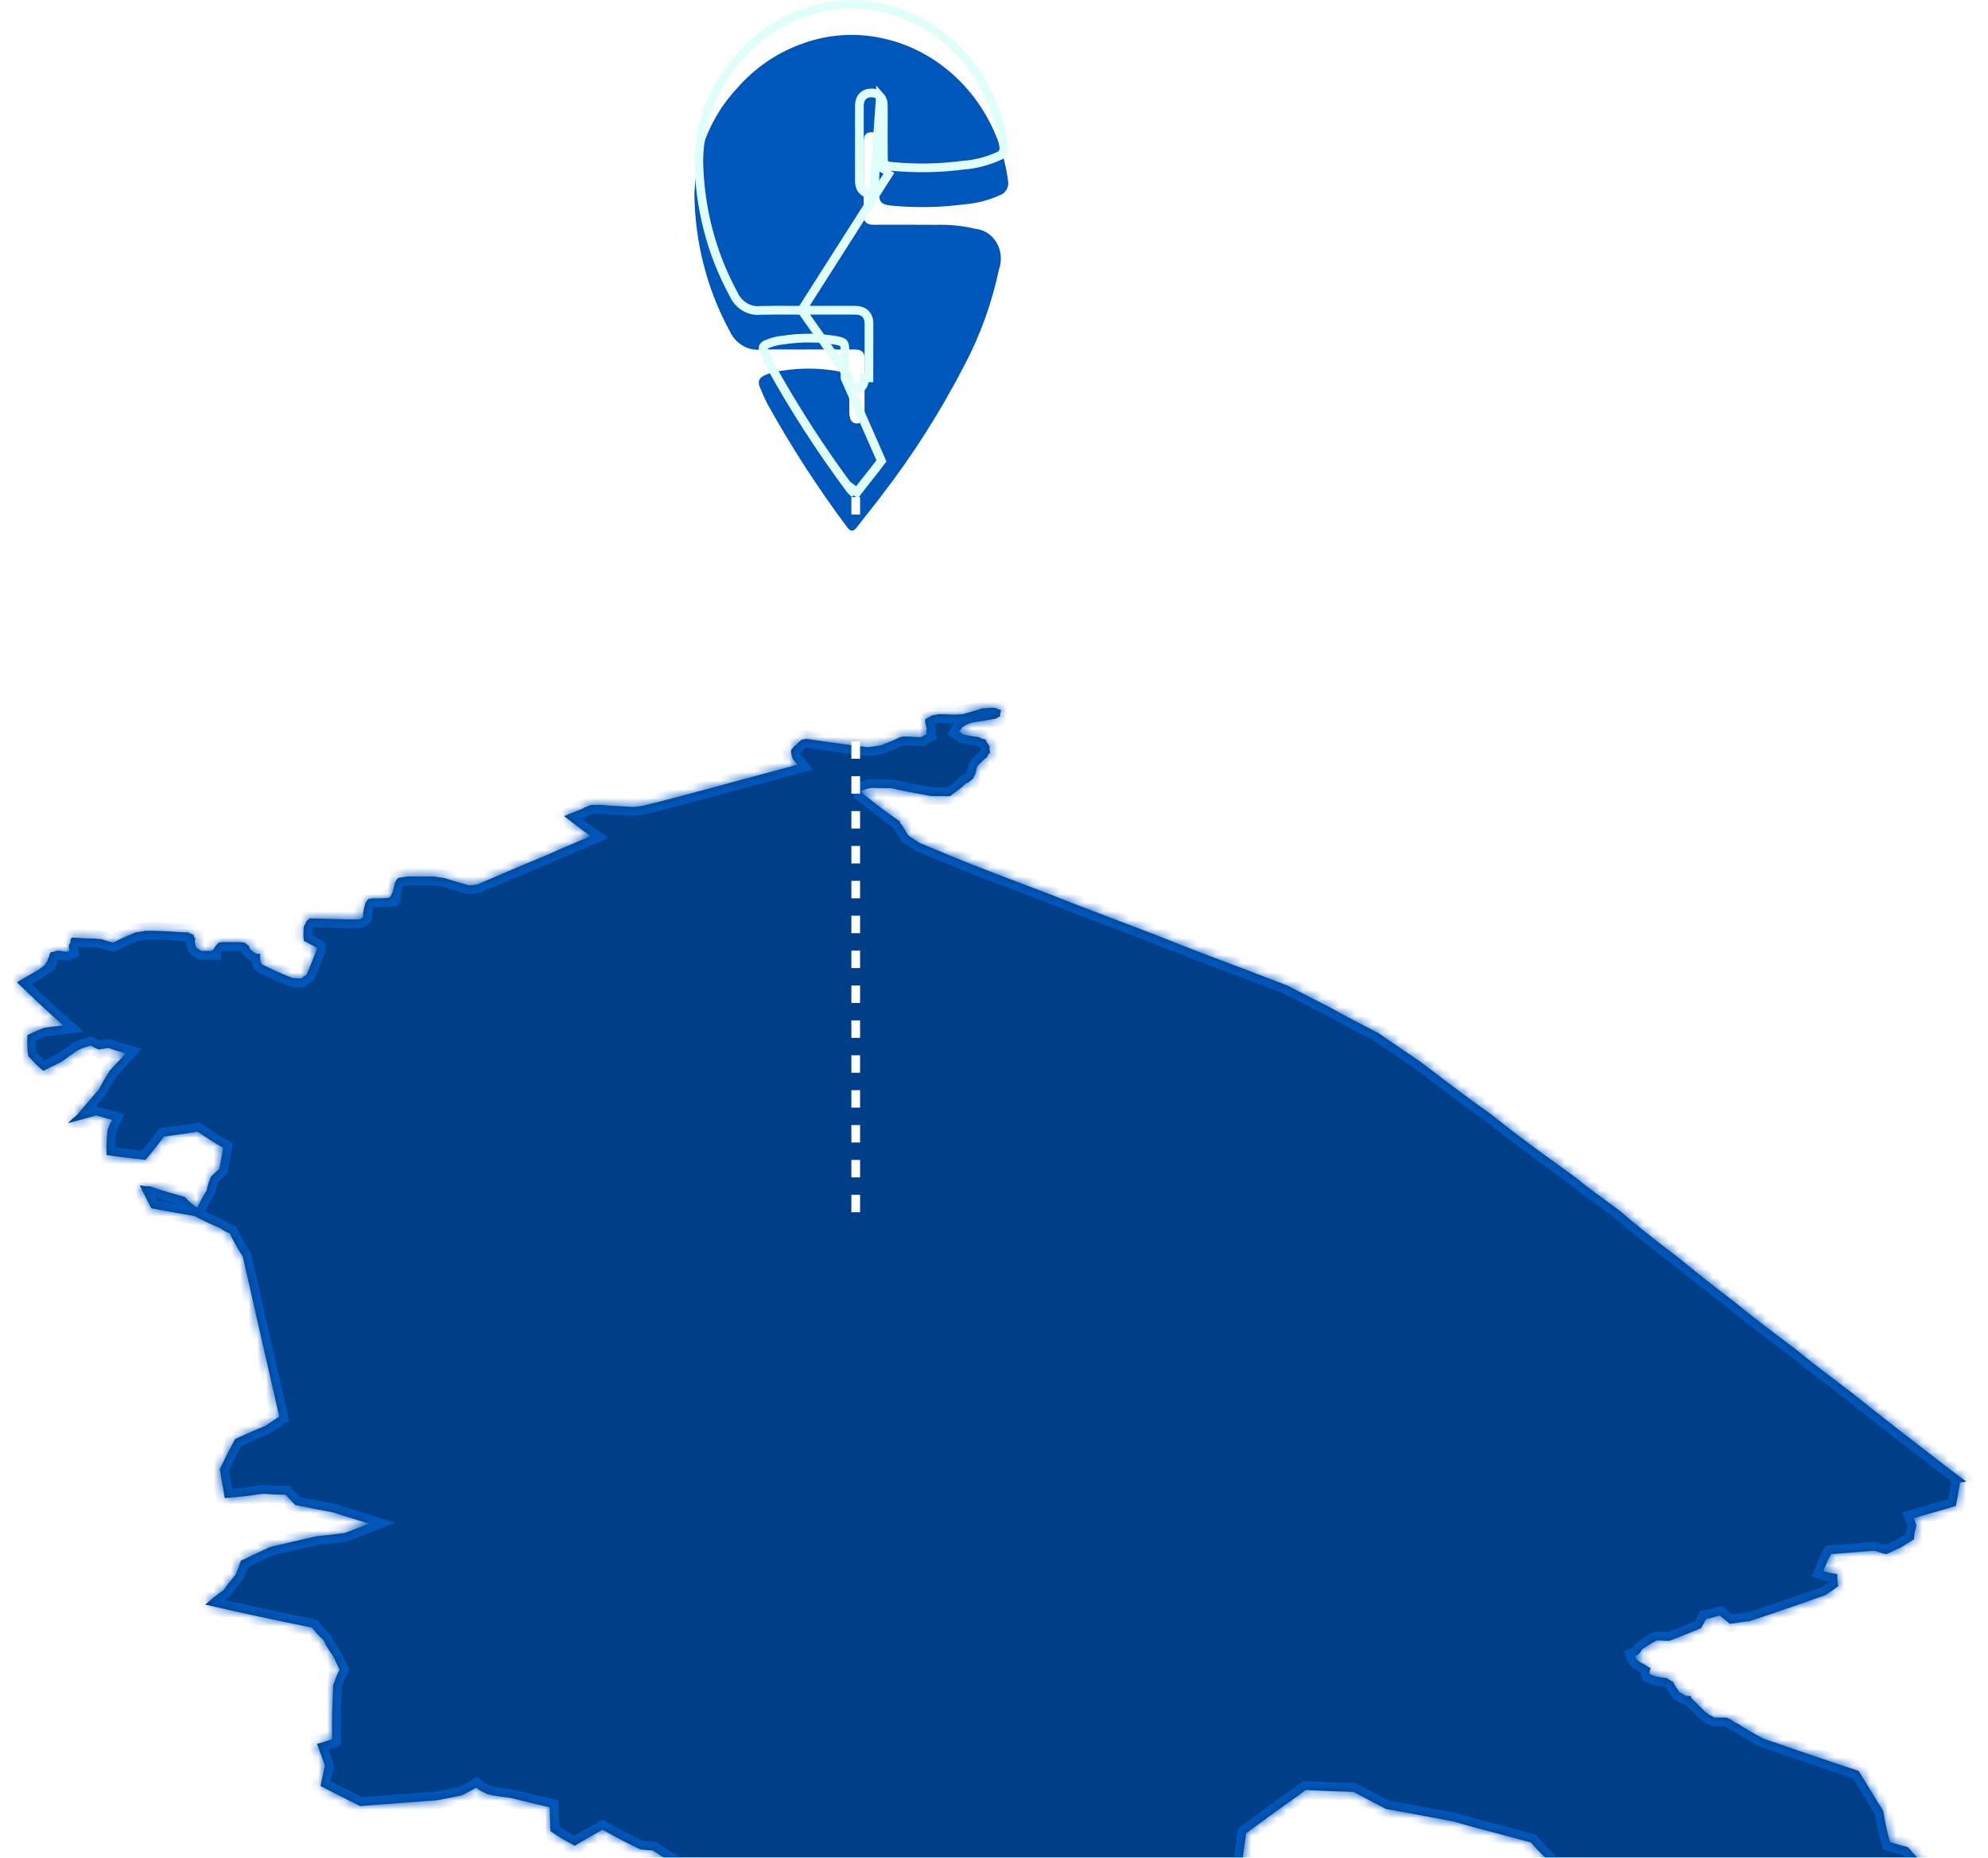
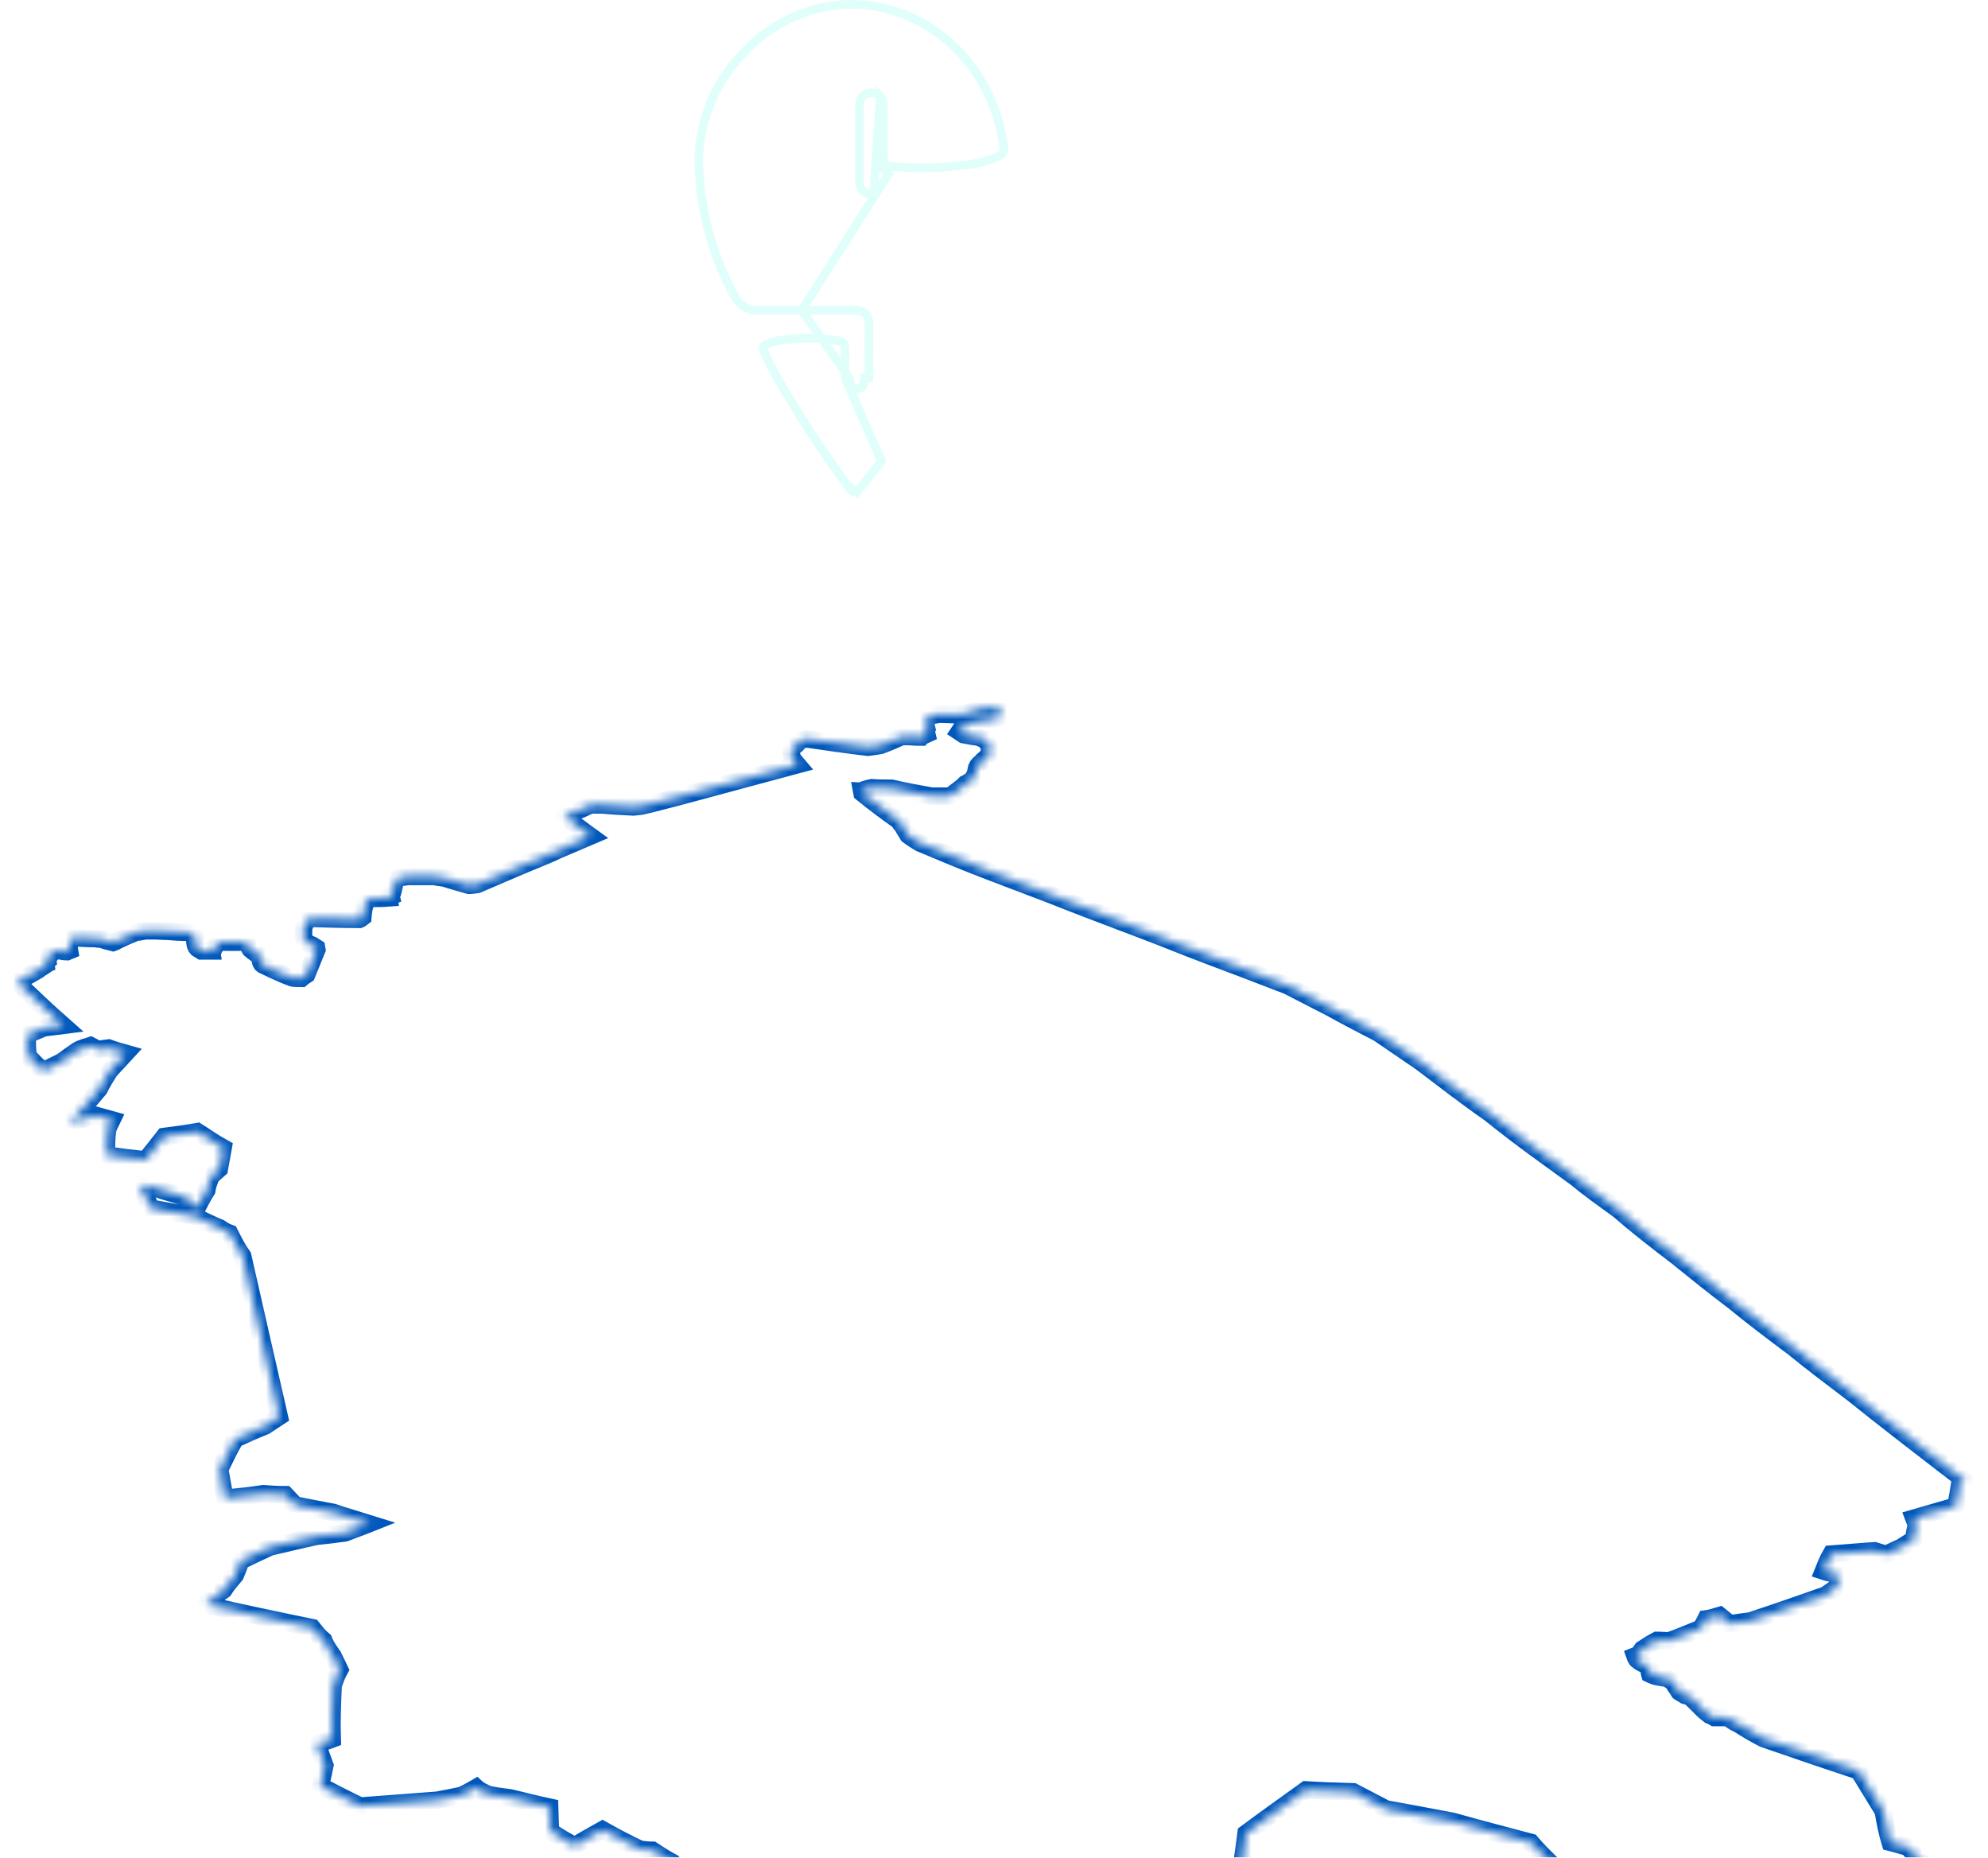
<svg xmlns="http://www.w3.org/2000/svg" width="228" height="213" viewBox="0 0 228 213" fill="none">
  <g filter="url(#filter0_ddddi_118_3631)">
    <mask id="path-1-inside-1_118_3631" fill="white">
      <path fill-rule="evenodd" clip-rule="evenodd" d="M225.51 145.875C225.22 145.931 224.94 145.987 224.79 145.986C224.64 146.938 224.48 147.834 224.32 148.673C222.67 149.175 221.02 149.621 219.5 150.068C219.61 150.348 219.7 150.627 219.79 150.908C219.65 151.411 219.51 151.972 219.53 152.475C219.03 152.811 218.53 153.09 218.03 153.425C217.37 153.704 216.86 153.984 216.33 154.207C215.83 154.094 215.34 153.926 214.99 153.814C213.23 153.924 211.62 154.09 210 154.2C209.61 154.871 209.36 155.544 209.11 156.158C209.6 156.327 210.09 156.383 210.72 156.496C210.71 156.944 210.71 157.448 210.84 157.84C210.35 158.231 209.85 158.567 209.35 158.902C206.49 159.907 203.62 160.911 200.74 161.86C199.86 161.971 199.13 162.083 198.4 162.193C198.01 161.858 197.63 161.577 197.22 161.24C196.66 161.408 196.1 161.575 195.67 161.63C195.48 162.022 195.28 162.358 195.08 162.694C193.87 163.196 192.65 163.699 191.42 164.146C190.97 164.145 190.5 164.088 190.03 164.088C189.38 164.423 188.87 164.758 188.36 165.095C188.25 165.262 188.13 165.375 188.16 165.43C188.05 165.598 187.92 165.654 187.8 165.765C187.66 165.821 187.52 165.877 187.52 165.877C187.58 166.045 187.63 166.269 187.83 166.381C188.02 166.549 188.22 166.662 188.56 166.83C188.76 166.941 188.95 167.11 189.3 167.278C189.22 167.502 189.13 167.725 189.2 167.949C189.55 168.118 189.88 168.23 190.22 168.286C190.53 168.343 190.85 168.399 191.16 168.399C191.35 168.567 191.55 168.679 191.89 168.847C192.01 169.184 192.26 169.52 192.51 169.856C192.54 169.968 192.55 170.024 192.72 170.08C192.91 170.193 193.09 170.305 193.27 170.417C193.44 170.473 193.61 170.473 193.91 170.473C193.95 170.642 194 170.753 194.19 170.921C194.62 171.37 195.06 171.763 195.49 172.211C195.68 172.378 195.88 172.491 196.07 172.659C196.25 172.715 196.44 172.827 196.62 172.939C197.07 172.94 197.53 172.94 197.99 172.941C198.17 172.996 198.35 173.109 198.52 173.165C198.55 173.277 198.73 173.333 198.91 173.445C198.93 173.501 199.09 173.557 199.26 173.614C200.21 174.23 201.15 174.791 202.24 175.352C205.82 176.587 209.41 177.823 213.16 179.058C214.1 180.571 215.05 182.139 215.98 183.652C216.2 184.884 216.41 186.059 216.77 187.235C217.45 187.404 218.13 187.629 218.81 187.797C219.76 188.862 220.71 189.982 221.83 191.047C221.4 192.111 220.95 193.174 220.65 194.238C219.8 195.469 219.08 196.642 218.36 197.818C216.18 199.328 214.14 200.837 212.08 202.235C207.85 201.672 203.77 201.051 199.69 200.432C196.68 199.758 193.83 199.083 190.98 198.352C189.04 197.566 187.1 196.781 185.31 195.939C184.25 195.994 183.19 196.105 182.27 196.16C181.41 195.879 180.54 195.543 179.66 195.15C179.15 194.477 178.8 193.804 178.45 193.077C178.3 192.013 178.15 190.893 177.98 189.773C177.13 188.931 176.28 188.092 175.57 187.25C172.58 186.463 169.59 185.677 166.58 184.833C164.15 184.383 161.56 183.876 158.96 183.425C157.72 182.753 156.47 182.135 155.21 181.462C153.35 181.405 151.5 181.347 149.78 181.233C147.44 182.911 145.1 184.588 142.91 186.21C142.75 187.442 142.59 188.617 142.42 189.794C142.47 191.137 142.51 192.537 142.54 193.882C140.9 193.544 139.27 193.207 137.78 192.813C136.41 192.924 135.03 192.978 133.65 193.033C132.93 193.256 132.22 193.535 131.51 193.759C130.9 193.814 130.29 193.869 129.82 193.868C129.11 194.765 128.39 195.604 127.82 196.443C126.18 196.106 124.53 195.712 122.88 195.319C118.19 195.873 113.49 196.317 108.79 196.817C107.67 196.704 106.53 196.479 105.56 196.311C104.9 196.814 104.25 197.374 103.75 197.933C100.17 197.929 96.59 197.926 93.17 197.923C92.05 198.482 90.94 199.097 89.82 199.712C86.94 200.774 84.05 201.891 81.31 202.952C80.17 202.727 79.02 202.447 77.88 202.221C76.94 201.492 76.01 200.706 75.08 199.978C75.49 199.699 75.88 199.307 76.43 198.971C76.53 198.691 76.78 198.412 77.02 198.018C78.19 197.684 79.36 197.349 80.68 196.958C81.95 196.343 83.23 195.784 84.5 195.169C83.32 194.72 82.13 194.214 80.94 193.709C79.86 193.036 78.79 192.307 77.87 191.634C78.15 191.466 78.41 191.299 78.68 191.076C78.11 190.571 77.55 190.065 77.13 189.561C76.26 189.112 75.54 188.607 74.83 188.158C74.36 188.158 73.89 188.102 73.42 188.045C71.88 187.316 70.49 186.586 69.1 185.801C68 186.416 66.89 187.031 65.92 187.646C64.89 187.085 64.01 186.58 63.13 185.963C63.1 185.066 63.07 184.114 63.04 183.218C61.44 182.881 59.98 182.487 58.52 182.149C57.58 182.036 56.79 181.923 56 181.754C55.49 181.53 54.98 181.305 54.62 180.969C54.06 181.304 53.5 181.584 52.94 181.864C51.9 182.087 51.01 182.253 50.12 182.421C47.09 182.642 44.21 182.862 41.32 183.084C39.8 182.354 38.28 181.569 36.76 180.782C36.92 179.998 37.09 179.214 37.26 178.43C36.96 177.589 36.66 176.805 36.36 175.964C36.94 175.797 37.52 175.629 38.1 175.406C38.03 173.334 38.12 171.316 38.21 169.244C38.41 168.684 38.6 168.068 38.95 167.452C38.7 166.948 38.45 166.387 38.2 165.884C37.8 165.323 37.39 164.761 37.13 164.089C36.58 163.641 36.2 163.136 35.8 162.632C31.7 161.787 27.62 160.942 23.53 159.985C24.19 159.426 24.85 158.866 25.66 158.308C26.01 157.748 26.51 157.187 27.01 156.572C27.22 156.068 27.43 155.508 27.63 154.948C28.75 154.446 29.86 153.886 30.97 153.384C32.7 152.993 34.44 152.547 36.31 152.157C37.35 152.046 38.38 151.935 39.55 151.769C40.4 151.433 41.38 151.099 42.36 150.707C40.93 150.258 39.5 149.863 38.22 149.414C36.66 149.132 35.26 148.851 33.86 148.568C33.49 148.176 33.13 147.783 32.75 147.39C31.85 147.39 30.95 147.333 30.19 147.275C28.72 147.498 27.26 147.664 25.78 147.774C25.59 146.654 25.39 145.534 25.2 144.469C25.75 143.349 26.3 142.174 26.98 140.998C28.09 140.496 29.19 139.992 30.44 139.49C30.97 139.154 31.5 138.763 32.03 138.427C30.62 132.263 29.22 126.156 27.84 120.049C27.25 119.207 26.79 118.311 26.34 117.414C25.87 117.245 25.54 117.021 25.2 116.797C24.25 116.403 23.29 115.954 22.33 115.448C20.67 115.166 19.01 114.828 17.35 114.546C16.9 113.648 16.46 112.808 16.02 111.911C16.32 111.967 16.77 112.024 17.2 112.024C18.45 112.473 19.83 112.868 21.22 113.261C21.59 113.71 22.09 114.104 22.6 114.496C22.92 113.88 23.25 113.208 23.71 112.481C23.77 112.033 23.96 111.529 24.16 110.969C24.4 110.689 24.78 110.354 25.16 110.018C25.31 109.234 25.45 108.393 25.59 107.61C24.46 106.993 23.63 106.375 22.65 105.758C21.38 105.98 20.11 106.147 18.83 106.313C18.12 107.209 17.4 108.159 16.68 108.999C15.2 108.83 13.71 108.66 12.22 108.434C12.21 107.537 12.2 106.586 12.33 105.633C12.41 105.241 12.62 104.85 12.84 104.401C12.24 104.233 11.63 104.064 11.02 103.894C9.91 104.229 8.8 104.508 7.83 104.787C8.07 104.451 8.45 104.172 8.83 103.835C9.68 102.827 10.53 101.877 11.37 100.869C11.69 100.198 12.14 99.47 12.6 98.742C13.21 98.072 13.82 97.456 14.43 96.785C13.82 96.616 13.06 96.391 12.45 96.166C12.03 96.222 11.6 96.277 11.32 96.333C11.01 96.22 10.7 96.052 10.38 95.884C9.84 96.051 9.29 96.218 8.89 96.442C8.25 96.888 7.6 97.336 7.09 97.728C6.29 98.119 5.63 98.453 4.96 98.79C4.29 98.229 3.77 97.668 3.24 97.107C3.11 96.322 3.12 95.482 3.14 94.698C3.67 94.418 4.34 94.139 5.01 93.86C5.71 93.749 6.42 93.694 7.26 93.583C5.41 91.956 3.71 90.329 2.01 88.703C2.01 88.703 2 88.647 2 88.591C2.78 88.144 3.56 87.696 4.34 87.249C4.47 87.137 4.72 86.97 4.98 86.802C4.97 86.747 5.1 86.634 5.23 86.578C5.21 86.467 5.33 86.299 5.46 86.187C5.43 86.019 5.54 85.851 5.65 85.684C5.64 85.571 5.62 85.516 5.74 85.348C5.74 85.348 5.73 85.291 5.86 85.18C5.99 85.18 6.27 85.125 6.54 85.013C6.54 85.013 6.69 85.013 6.83 85.013C7.12 85.07 7.41 85.126 7.7 85.126C7.7 85.126 7.84 85.071 7.97 85.015C7.94 84.847 7.92 84.678 7.89 84.511C7.87 84.398 7.98 84.231 8.09 84.063C8.07 83.951 8.05 83.783 8.16 83.615C8.16 83.615 8.15 83.56 8.29 83.504C9.15 83.561 10.01 83.618 11.01 83.619C11.16 83.675 11.31 83.675 11.6 83.675C12.04 83.845 12.49 83.957 12.94 84.07C13.08 84.014 13.21 84.014 13.34 83.902C14 83.567 14.79 83.232 15.59 82.897C15.87 82.897 16.28 82.786 16.69 82.73C16.98 82.73 17.41 82.731 17.83 82.732C18.27 82.733 18.71 82.788 19.27 82.789C19.99 82.847 20.71 82.903 21.58 82.904C21.74 83.017 21.89 83.073 22.19 83.185C22.22 83.353 22.25 83.521 22.42 83.634C22.31 83.857 22.35 84.025 22.38 84.194C22.42 84.417 22.45 84.585 22.62 84.753C22.78 84.866 22.94 84.922 23.1 85.034C23.38 85.034 23.81 85.035 24.24 85.036C24.23 84.979 24.37 84.923 24.49 84.868C24.59 84.588 24.83 84.364 25.07 84.085C25.21 84.085 25.35 84.029 25.48 84.029C26.2 84.03 26.91 84.031 27.76 84.033C27.77 84.033 27.92 84.089 28.07 84.089C28.23 84.201 28.4 84.369 28.56 84.481C28.59 84.649 28.62 84.817 28.79 84.929C28.96 85.042 29.12 85.21 29.29 85.322C29.44 85.378 29.59 85.378 29.88 85.379C29.78 85.659 29.83 85.883 29.87 86.163C29.9 86.33 29.94 86.498 30.1 86.611C30.58 86.835 31.05 87.06 31.51 87.285C32.14 87.566 32.77 87.846 33.53 88.128C33.83 88.184 34.12 88.184 34.55 88.185C34.67 88.073 34.92 87.905 35.18 87.738C35.57 86.786 35.95 85.835 36.34 84.882C36.33 84.827 36.31 84.715 36.3 84.658C36.14 84.547 35.98 84.49 35.82 84.379C35.51 84.266 35.35 84.154 35.18 84.041C35.03 83.985 34.88 83.929 34.86 83.873C34.77 83.369 34.81 82.808 34.84 82.249C34.95 82.081 35.05 81.857 35.15 81.633C35.27 81.521 35.39 81.41 35.51 81.298C37.37 81.356 39.23 81.415 41.23 81.417C41.36 81.361 41.48 81.306 41.61 81.194C41.65 80.69 41.7 80.186 41.88 79.682C41.86 79.57 41.98 79.458 42.09 79.291C42.08 79.235 42.2 79.122 42.33 79.067C42.47 79.067 42.6 79.012 42.74 79.012C43.31 79.012 43.87 79.013 44.58 78.958C44.57 78.902 44.7 78.846 44.83 78.791C44.8 78.678 44.91 78.511 45.02 78.343C45.1 78.007 45.19 77.727 45.26 77.391C45.23 77.279 45.34 77.111 45.45 76.943C45.44 76.888 45.56 76.775 45.68 76.663C45.95 76.608 46.37 76.553 46.78 76.497C47.77 76.499 48.76 76.5 49.76 76.501C50.06 76.558 50.49 76.614 50.92 76.671C51.83 76.952 52.74 77.233 53.79 77.515C54.07 77.516 54.35 77.46 54.77 77.405C57.36 76.288 60.09 75.116 62.82 73.999C64.37 73.273 66.06 72.603 67.74 71.878C66.73 71.149 65.72 70.363 64.7 69.578C65.34 69.299 66.13 69.02 66.9 68.684C67.01 68.573 67.41 68.462 67.81 68.294C68.23 68.294 68.65 68.295 69.07 68.296C70.22 68.409 71.36 68.467 72.64 68.525C73.05 68.469 73.47 68.47 73.87 68.359C75.07 68.08 76.27 67.746 77.6 67.412C82.23 66.186 86.85 64.906 91.47 63.68C91.28 63.456 91.08 63.231 90.88 62.952C90.85 62.839 90.81 62.672 90.76 62.448C90.72 62.279 90.68 62.112 90.78 61.944C90.88 61.776 91.11 61.552 91.34 61.385C91.44 61.217 91.68 61.05 91.92 60.826C92.05 60.827 92.18 60.771 92.45 60.715C94.76 61.054 97.08 61.394 99.53 61.677C99.94 61.622 100.48 61.566 101.02 61.456C101.66 61.232 102.3 60.953 102.93 60.674C103.05 60.563 103.31 60.508 103.56 60.452C103.7 60.452 103.84 60.452 104.12 60.453C104.41 60.453 104.84 60.509 105.26 60.51C105.4 60.51 105.54 60.51 105.68 60.511C105.79 60.398 106.04 60.287 106.29 60.176C106.25 60.008 106.21 59.84 106.3 59.616C106.26 59.448 106.21 59.28 106.16 59.057C106.11 58.888 106.06 58.664 106.15 58.44C106.4 58.329 106.63 58.161 106.87 58.05C107.14 57.995 107.41 57.939 107.67 57.883C108.24 57.884 108.95 57.941 109.65 57.942C109.92 57.942 110.19 57.887 110.46 57.887C111.11 57.664 111.9 57.497 112.67 57.219C112.81 57.219 113.08 57.219 113.35 57.164C113.63 57.164 113.91 57.165 114.19 57.165C114.36 57.277 114.52 57.333 114.82 57.446C114.74 57.67 114.66 57.893 114.72 58.117C114.47 58.229 114.35 58.34 114.23 58.396C113.29 58.563 112.36 58.729 111.55 58.84C111.29 58.896 111.03 59.008 110.91 59.063C110.66 59.175 110.41 59.342 110.31 59.454C110.21 59.621 110.11 59.734 110 59.901C110.17 60.014 110.34 60.125 110.51 60.238C111.1 60.35 111.68 60.464 112.26 60.52C112.43 60.632 112.73 60.744 113.04 60.801C113.11 61.081 113.31 61.305 113.51 61.585C113.43 61.809 113.5 62.033 113.56 62.313C113.33 62.48 113.24 62.704 113.14 62.872C112.91 63.039 112.67 63.206 112.58 63.375C112.35 63.542 112.12 63.766 112.03 63.989C111.97 64.269 111.9 64.549 111.84 64.829C111.73 64.998 111.62 65.109 111.65 65.221C111.53 65.332 111.41 65.388 111.42 65.445C111.18 65.612 110.94 65.78 110.69 65.891C110.58 66.003 110.48 66.115 110.36 66.226C109.89 66.562 109.42 66.953 108.95 67.289C108.24 67.287 107.54 67.287 106.84 67.286C105.22 67.003 103.74 66.722 102.25 66.383C101.41 66.382 100.69 66.381 99.98 66.324C99.72 66.379 99.45 66.435 99.32 66.491C99.06 66.547 98.94 66.658 98.81 66.658C98.83 66.77 98.85 66.826 98.87 66.938C100.26 68.06 101.66 69.126 103.2 70.192C103.23 70.359 103.26 70.472 103.43 70.584C103.67 70.976 103.9 71.368 104.14 71.761C104.5 72.041 105.01 72.378 105.5 72.659C108.03 73.727 110.71 74.85 113.37 75.861C115.73 76.761 118.09 77.66 120.6 78.615C122.99 79.57 125.36 80.469 127.88 81.425C130.26 82.324 132.64 83.223 135.03 84.179C137.43 85.134 139.83 86.032 142.37 86.987C144.12 87.661 145.88 88.336 147.65 89.01C149.32 89.852 151.01 90.75 152.68 91.592C154.38 92.547 156.23 93.501 158.08 94.455C159.7 95.577 161.31 96.643 162.93 97.765C165.52 99.727 168.12 101.746 170.86 103.653C172.39 104.887 174.07 106.177 175.74 107.41C177.41 108.644 179.09 109.822 180.76 111.055C182.31 112.345 183.99 113.523 185.68 114.756C187.67 116.493 189.97 118.288 192.26 120.026C194.41 121.764 196.56 123.502 198.87 125.241C201.05 127.034 203.36 128.772 205.69 130.51C207.87 132.304 210.21 134.042 212.56 135.836C215.98 138.583 219.54 141.33 223.11 144.077C223.92 144.693 224.71 145.31 225.5 145.871L225.51 145.875Z" />
    </mask>
-     <path fill-rule="evenodd" clip-rule="evenodd" d="M225.51 145.875C225.22 145.931 224.94 145.987 224.79 145.986C224.64 146.938 224.48 147.834 224.32 148.673C222.67 149.175 221.02 149.621 219.5 150.068C219.61 150.348 219.7 150.627 219.79 150.908C219.65 151.411 219.51 151.972 219.53 152.475C219.03 152.811 218.53 153.09 218.03 153.425C217.37 153.704 216.86 153.984 216.33 154.207C215.83 154.094 215.34 153.926 214.99 153.814C213.23 153.924 211.62 154.09 210 154.2C209.61 154.871 209.36 155.544 209.11 156.158C209.6 156.327 210.09 156.383 210.72 156.496C210.71 156.944 210.71 157.448 210.84 157.84C210.35 158.231 209.85 158.567 209.35 158.902C206.49 159.907 203.62 160.911 200.74 161.86C199.86 161.971 199.13 162.083 198.4 162.193C198.01 161.858 197.63 161.577 197.22 161.24C196.66 161.408 196.1 161.575 195.67 161.63C195.48 162.022 195.28 162.358 195.08 162.694C193.87 163.196 192.65 163.699 191.42 164.146C190.97 164.145 190.5 164.088 190.03 164.088C189.38 164.423 188.87 164.758 188.36 165.095C188.25 165.262 188.13 165.375 188.16 165.43C188.05 165.598 187.92 165.654 187.8 165.765C187.66 165.821 187.52 165.877 187.52 165.877C187.58 166.045 187.63 166.269 187.83 166.381C188.02 166.549 188.22 166.662 188.56 166.83C188.76 166.941 188.95 167.11 189.3 167.278C189.22 167.502 189.13 167.725 189.2 167.949C189.55 168.118 189.88 168.23 190.22 168.286C190.53 168.343 190.85 168.399 191.16 168.399C191.35 168.567 191.55 168.679 191.89 168.847C192.01 169.184 192.26 169.52 192.51 169.856C192.54 169.968 192.55 170.024 192.72 170.08C192.91 170.193 193.09 170.305 193.27 170.417C193.44 170.473 193.61 170.473 193.91 170.473C193.95 170.642 194 170.753 194.19 170.921C194.62 171.37 195.06 171.763 195.49 172.211C195.68 172.378 195.88 172.491 196.07 172.659C196.25 172.715 196.44 172.827 196.62 172.939C197.07 172.94 197.53 172.94 197.99 172.941C198.17 172.996 198.35 173.109 198.52 173.165C198.55 173.277 198.73 173.333 198.91 173.445C198.93 173.501 199.09 173.557 199.26 173.614C200.21 174.23 201.15 174.791 202.24 175.352C205.82 176.587 209.41 177.823 213.16 179.058C214.1 180.571 215.05 182.139 215.98 183.652C216.2 184.884 216.41 186.059 216.77 187.235C217.45 187.404 218.13 187.629 218.81 187.797C219.76 188.862 220.71 189.982 221.83 191.047C221.4 192.111 220.95 193.174 220.65 194.238C219.8 195.469 219.08 196.642 218.36 197.818C216.18 199.328 214.14 200.837 212.08 202.235C207.85 201.672 203.77 201.051 199.69 200.432C196.68 199.758 193.83 199.083 190.98 198.352C189.04 197.566 187.1 196.781 185.31 195.939C184.25 195.994 183.19 196.105 182.27 196.16C181.41 195.879 180.54 195.543 179.66 195.15C179.15 194.477 178.8 193.804 178.45 193.077C178.3 192.013 178.15 190.893 177.98 189.773C177.13 188.931 176.28 188.092 175.57 187.25C172.58 186.463 169.59 185.677 166.58 184.833C164.15 184.383 161.56 183.876 158.96 183.425C157.72 182.753 156.47 182.135 155.21 181.462C153.35 181.405 151.5 181.347 149.78 181.233C147.44 182.911 145.1 184.588 142.91 186.21C142.75 187.442 142.59 188.617 142.42 189.794C142.47 191.137 142.51 192.537 142.54 193.882C140.9 193.544 139.27 193.207 137.78 192.813C136.41 192.924 135.03 192.978 133.65 193.033C132.93 193.256 132.22 193.535 131.51 193.759C130.9 193.814 130.29 193.869 129.82 193.868C129.11 194.765 128.39 195.604 127.82 196.443C126.18 196.106 124.53 195.712 122.88 195.319C118.19 195.873 113.49 196.317 108.79 196.817C107.67 196.704 106.53 196.479 105.56 196.311C104.9 196.814 104.25 197.374 103.75 197.933C100.17 197.929 96.59 197.926 93.17 197.923C92.05 198.482 90.94 199.097 89.82 199.712C86.94 200.774 84.05 201.891 81.31 202.952C80.17 202.727 79.02 202.447 77.88 202.221C76.94 201.492 76.01 200.706 75.08 199.978C75.49 199.699 75.88 199.307 76.43 198.971C76.53 198.691 76.78 198.412 77.02 198.018C78.19 197.684 79.36 197.349 80.68 196.958C81.95 196.343 83.23 195.784 84.5 195.169C83.32 194.72 82.13 194.214 80.94 193.709C79.86 193.036 78.79 192.307 77.87 191.634C78.15 191.466 78.41 191.299 78.68 191.076C78.11 190.571 77.55 190.065 77.13 189.561C76.26 189.112 75.54 188.607 74.83 188.158C74.36 188.158 73.89 188.102 73.42 188.045C71.88 187.316 70.49 186.586 69.1 185.801C68 186.416 66.89 187.031 65.92 187.646C64.89 187.085 64.01 186.58 63.13 185.963C63.1 185.066 63.07 184.114 63.04 183.218C61.44 182.881 59.98 182.487 58.52 182.149C57.58 182.036 56.79 181.923 56 181.754C55.49 181.53 54.98 181.305 54.62 180.969C54.06 181.304 53.5 181.584 52.94 181.864C51.9 182.087 51.01 182.253 50.12 182.421C47.09 182.642 44.21 182.862 41.32 183.084C39.8 182.354 38.28 181.569 36.76 180.782C36.92 179.998 37.09 179.214 37.26 178.43C36.96 177.589 36.66 176.805 36.36 175.964C36.94 175.797 37.52 175.629 38.1 175.406C38.03 173.334 38.12 171.316 38.21 169.244C38.41 168.684 38.6 168.068 38.95 167.452C38.7 166.948 38.45 166.387 38.2 165.884C37.8 165.323 37.39 164.761 37.13 164.089C36.58 163.641 36.2 163.136 35.8 162.632C31.7 161.787 27.62 160.942 23.53 159.985C24.19 159.426 24.85 158.866 25.66 158.308C26.01 157.748 26.51 157.187 27.01 156.572C27.22 156.068 27.43 155.508 27.63 154.948C28.75 154.446 29.86 153.886 30.97 153.384C32.7 152.993 34.44 152.547 36.31 152.157C37.35 152.046 38.38 151.935 39.55 151.769C40.4 151.433 41.38 151.099 42.36 150.707C40.93 150.258 39.5 149.863 38.22 149.414C36.66 149.132 35.26 148.851 33.86 148.568C33.49 148.176 33.13 147.783 32.75 147.39C31.85 147.39 30.95 147.333 30.19 147.275C28.72 147.498 27.26 147.664 25.78 147.774C25.59 146.654 25.39 145.534 25.2 144.469C25.75 143.349 26.3 142.174 26.98 140.998C28.09 140.496 29.19 139.992 30.44 139.49C30.97 139.154 31.5 138.763 32.03 138.427C30.62 132.263 29.22 126.156 27.84 120.049C27.25 119.207 26.79 118.311 26.34 117.414C25.87 117.245 25.54 117.021 25.2 116.797C24.25 116.403 23.29 115.954 22.33 115.448C20.67 115.166 19.01 114.828 17.35 114.546C16.9 113.648 16.46 112.808 16.02 111.911C16.32 111.967 16.77 112.024 17.2 112.024C18.45 112.473 19.83 112.868 21.22 113.261C21.59 113.71 22.09 114.104 22.6 114.496C22.92 113.88 23.25 113.208 23.71 112.481C23.77 112.033 23.96 111.529 24.16 110.969C24.4 110.689 24.78 110.354 25.16 110.018C25.31 109.234 25.45 108.393 25.59 107.61C24.46 106.993 23.63 106.375 22.65 105.758C21.38 105.98 20.11 106.147 18.83 106.313C18.12 107.209 17.4 108.159 16.68 108.999C15.2 108.83 13.71 108.66 12.22 108.434C12.21 107.537 12.2 106.586 12.33 105.633C12.41 105.241 12.62 104.85 12.84 104.401C12.24 104.233 11.63 104.064 11.02 103.894C9.91 104.229 8.8 104.508 7.83 104.787C8.07 104.451 8.45 104.172 8.83 103.835C9.68 102.827 10.53 101.877 11.37 100.869C11.69 100.198 12.14 99.47 12.6 98.742C13.21 98.072 13.82 97.456 14.43 96.785C13.82 96.616 13.06 96.391 12.45 96.166C12.03 96.222 11.6 96.277 11.32 96.333C11.01 96.22 10.7 96.052 10.38 95.884C9.84 96.051 9.29 96.218 8.89 96.442C8.25 96.888 7.6 97.336 7.09 97.728C6.29 98.119 5.63 98.453 4.96 98.79C4.29 98.229 3.77 97.668 3.24 97.107C3.11 96.322 3.12 95.482 3.14 94.698C3.67 94.418 4.34 94.139 5.01 93.86C5.71 93.749 6.42 93.694 7.26 93.583C5.41 91.956 3.71 90.329 2.01 88.703C2.01 88.703 2 88.647 2 88.591C2.78 88.144 3.56 87.696 4.34 87.249C4.47 87.137 4.72 86.97 4.98 86.802C4.97 86.747 5.1 86.634 5.23 86.578C5.21 86.467 5.33 86.299 5.46 86.187C5.43 86.019 5.54 85.851 5.65 85.684C5.64 85.571 5.62 85.516 5.74 85.348C5.74 85.348 5.73 85.291 5.86 85.18C5.99 85.18 6.27 85.125 6.54 85.013C6.54 85.013 6.69 85.013 6.83 85.013C7.12 85.07 7.41 85.126 7.7 85.126C7.7 85.126 7.84 85.071 7.97 85.015C7.94 84.847 7.92 84.678 7.89 84.511C7.87 84.398 7.98 84.231 8.09 84.063C8.07 83.951 8.05 83.783 8.16 83.615C8.16 83.615 8.15 83.56 8.29 83.504C9.15 83.561 10.01 83.618 11.01 83.619C11.16 83.675 11.31 83.675 11.6 83.675C12.04 83.845 12.49 83.957 12.94 84.07C13.08 84.014 13.21 84.014 13.34 83.902C14 83.567 14.79 83.232 15.59 82.897C15.87 82.897 16.28 82.786 16.69 82.73C16.98 82.73 17.41 82.731 17.83 82.732C18.27 82.733 18.71 82.788 19.27 82.789C19.99 82.847 20.71 82.903 21.58 82.904C21.74 83.017 21.89 83.073 22.19 83.185C22.22 83.353 22.25 83.521 22.42 83.634C22.31 83.857 22.35 84.025 22.38 84.194C22.42 84.417 22.45 84.585 22.62 84.753C22.78 84.866 22.94 84.922 23.1 85.034C23.38 85.034 23.81 85.035 24.24 85.036C24.23 84.979 24.37 84.923 24.49 84.868C24.59 84.588 24.83 84.364 25.07 84.085C25.21 84.085 25.35 84.029 25.48 84.029C26.2 84.03 26.91 84.031 27.76 84.033C27.77 84.033 27.92 84.089 28.07 84.089C28.23 84.201 28.4 84.369 28.56 84.481C28.59 84.649 28.62 84.817 28.79 84.929C28.96 85.042 29.12 85.21 29.29 85.322C29.44 85.378 29.59 85.378 29.88 85.379C29.78 85.659 29.83 85.883 29.87 86.163C29.9 86.33 29.94 86.498 30.1 86.611C30.58 86.835 31.05 87.06 31.51 87.285C32.14 87.566 32.77 87.846 33.53 88.128C33.83 88.184 34.12 88.184 34.55 88.185C34.67 88.073 34.92 87.905 35.18 87.738C35.57 86.786 35.95 85.835 36.34 84.882C36.33 84.827 36.31 84.715 36.3 84.658C36.14 84.547 35.98 84.49 35.82 84.379C35.51 84.266 35.35 84.154 35.18 84.041C35.03 83.985 34.88 83.929 34.86 83.873C34.77 83.369 34.81 82.808 34.84 82.249C34.95 82.081 35.05 81.857 35.15 81.633C35.27 81.521 35.39 81.41 35.51 81.298C37.37 81.356 39.23 81.415 41.23 81.417C41.36 81.361 41.48 81.306 41.61 81.194C41.65 80.69 41.7 80.186 41.88 79.682C41.86 79.57 41.98 79.458 42.09 79.291C42.08 79.235 42.2 79.122 42.33 79.067C42.47 79.067 42.6 79.012 42.74 79.012C43.31 79.012 43.87 79.013 44.58 78.958C44.57 78.902 44.7 78.846 44.83 78.791C44.8 78.678 44.91 78.511 45.02 78.343C45.1 78.007 45.19 77.727 45.26 77.391C45.23 77.279 45.34 77.111 45.45 76.943C45.44 76.888 45.56 76.775 45.68 76.663C45.95 76.608 46.37 76.553 46.78 76.497C47.77 76.499 48.76 76.5 49.76 76.501C50.06 76.558 50.49 76.614 50.92 76.671C51.83 76.952 52.74 77.233 53.79 77.515C54.07 77.516 54.35 77.46 54.77 77.405C57.36 76.288 60.09 75.116 62.82 73.999C64.37 73.273 66.06 72.603 67.74 71.878C66.73 71.149 65.72 70.363 64.7 69.578C65.34 69.299 66.13 69.02 66.9 68.684C67.01 68.573 67.41 68.462 67.81 68.294C68.23 68.294 68.65 68.295 69.07 68.296C70.22 68.409 71.36 68.467 72.64 68.525C73.05 68.469 73.47 68.47 73.87 68.359C75.07 68.08 76.27 67.746 77.6 67.412C82.23 66.186 86.85 64.906 91.47 63.68C91.28 63.456 91.08 63.231 90.88 62.952C90.85 62.839 90.81 62.672 90.76 62.448C90.72 62.279 90.68 62.112 90.78 61.944C90.88 61.776 91.11 61.552 91.34 61.385C91.44 61.217 91.68 61.05 91.92 60.826C92.05 60.827 92.18 60.771 92.45 60.715C94.76 61.054 97.08 61.394 99.53 61.677C99.94 61.622 100.48 61.566 101.02 61.456C101.66 61.232 102.3 60.953 102.93 60.674C103.05 60.563 103.31 60.508 103.56 60.452C103.7 60.452 103.84 60.452 104.12 60.453C104.41 60.453 104.84 60.509 105.26 60.51C105.4 60.51 105.54 60.51 105.68 60.511C105.79 60.398 106.04 60.287 106.29 60.176C106.25 60.008 106.21 59.84 106.3 59.616C106.26 59.448 106.21 59.28 106.16 59.057C106.11 58.888 106.06 58.664 106.15 58.44C106.4 58.329 106.63 58.161 106.87 58.05C107.14 57.995 107.41 57.939 107.67 57.883C108.24 57.884 108.95 57.941 109.65 57.942C109.92 57.942 110.19 57.887 110.46 57.887C111.11 57.664 111.9 57.497 112.67 57.219C112.81 57.219 113.08 57.219 113.35 57.164C113.63 57.164 113.91 57.165 114.19 57.165C114.36 57.277 114.52 57.333 114.82 57.446C114.74 57.67 114.66 57.893 114.72 58.117C114.47 58.229 114.35 58.34 114.23 58.396C113.29 58.563 112.36 58.729 111.55 58.84C111.29 58.896 111.03 59.008 110.91 59.063C110.66 59.175 110.41 59.342 110.31 59.454C110.21 59.621 110.11 59.734 110 59.901C110.17 60.014 110.34 60.125 110.51 60.238C111.1 60.35 111.68 60.464 112.26 60.52C112.43 60.632 112.73 60.744 113.04 60.801C113.11 61.081 113.31 61.305 113.51 61.585C113.43 61.809 113.5 62.033 113.56 62.313C113.33 62.48 113.24 62.704 113.14 62.872C112.91 63.039 112.67 63.206 112.58 63.375C112.35 63.542 112.12 63.766 112.03 63.989C111.97 64.269 111.9 64.549 111.84 64.829C111.73 64.998 111.62 65.109 111.65 65.221C111.53 65.332 111.41 65.388 111.42 65.445C111.18 65.612 110.94 65.78 110.69 65.891C110.58 66.003 110.48 66.115 110.36 66.226C109.89 66.562 109.42 66.953 108.95 67.289C108.24 67.287 107.54 67.287 106.84 67.286C105.22 67.003 103.74 66.722 102.25 66.383C101.41 66.382 100.69 66.381 99.98 66.324C99.72 66.379 99.45 66.435 99.32 66.491C99.06 66.547 98.94 66.658 98.81 66.658C98.83 66.77 98.85 66.826 98.87 66.938C100.26 68.06 101.66 69.126 103.2 70.192C103.23 70.359 103.26 70.472 103.43 70.584C103.67 70.976 103.9 71.368 104.14 71.761C104.5 72.041 105.01 72.378 105.5 72.659C108.03 73.727 110.71 74.85 113.37 75.861C115.73 76.761 118.09 77.66 120.6 78.615C122.99 79.57 125.36 80.469 127.88 81.425C130.26 82.324 132.64 83.223 135.03 84.179C137.43 85.134 139.83 86.032 142.37 86.987C144.12 87.661 145.88 88.336 147.65 89.01C149.32 89.852 151.01 90.75 152.68 91.592C154.38 92.547 156.23 93.501 158.08 94.455C159.7 95.577 161.31 96.643 162.93 97.765C165.52 99.727 168.12 101.746 170.86 103.653C172.39 104.887 174.07 106.177 175.74 107.41C177.41 108.644 179.09 109.822 180.76 111.055C182.31 112.345 183.99 113.523 185.68 114.756C187.67 116.493 189.97 118.288 192.26 120.026C194.41 121.764 196.56 123.502 198.87 125.241C201.05 127.034 203.36 128.772 205.69 130.51C207.87 132.304 210.21 134.042 212.56 135.836C215.98 138.583 219.54 141.33 223.11 144.077C223.92 144.693 224.71 145.31 225.5 145.871L225.51 145.875Z" fill="#003F88" />
    <path fill-rule="evenodd" clip-rule="evenodd" d="M225.51 145.875C225.22 145.931 224.94 145.987 224.79 145.986C224.64 146.938 224.48 147.834 224.32 148.673C222.67 149.175 221.02 149.621 219.5 150.068C219.61 150.348 219.7 150.627 219.79 150.908C219.65 151.411 219.51 151.972 219.53 152.475C219.03 152.811 218.53 153.09 218.03 153.425C217.37 153.704 216.86 153.984 216.33 154.207C215.83 154.094 215.34 153.926 214.99 153.814C213.23 153.924 211.62 154.09 210 154.2C209.61 154.871 209.36 155.544 209.11 156.158C209.6 156.327 210.09 156.383 210.72 156.496C210.71 156.944 210.71 157.448 210.84 157.84C210.35 158.231 209.85 158.567 209.35 158.902C206.49 159.907 203.62 160.911 200.74 161.86C199.86 161.971 199.13 162.083 198.4 162.193C198.01 161.858 197.63 161.577 197.22 161.24C196.66 161.408 196.1 161.575 195.67 161.63C195.48 162.022 195.28 162.358 195.08 162.694C193.87 163.196 192.65 163.699 191.42 164.146C190.97 164.145 190.5 164.088 190.03 164.088C189.38 164.423 188.87 164.758 188.36 165.095C188.25 165.262 188.13 165.375 188.16 165.43C188.05 165.598 187.92 165.654 187.8 165.765C187.66 165.821 187.52 165.877 187.52 165.877C187.58 166.045 187.63 166.269 187.83 166.381C188.02 166.549 188.22 166.662 188.56 166.83C188.76 166.941 188.95 167.11 189.3 167.278C189.22 167.502 189.13 167.725 189.2 167.949C189.55 168.118 189.88 168.23 190.22 168.286C190.53 168.343 190.85 168.399 191.16 168.399C191.35 168.567 191.55 168.679 191.89 168.847C192.01 169.184 192.26 169.52 192.51 169.856C192.54 169.968 192.55 170.024 192.72 170.08C192.91 170.193 193.09 170.305 193.27 170.417C193.44 170.473 193.61 170.473 193.91 170.473C193.95 170.642 194 170.753 194.19 170.921C194.62 171.37 195.06 171.763 195.49 172.211C195.68 172.378 195.88 172.491 196.07 172.659C196.25 172.715 196.44 172.827 196.62 172.939C197.07 172.94 197.53 172.94 197.99 172.941C198.17 172.996 198.35 173.109 198.52 173.165C198.55 173.277 198.73 173.333 198.91 173.445C198.93 173.501 199.09 173.557 199.26 173.614C200.21 174.23 201.15 174.791 202.24 175.352C205.82 176.587 209.41 177.823 213.16 179.058C214.1 180.571 215.05 182.139 215.98 183.652C216.2 184.884 216.41 186.059 216.77 187.235C217.45 187.404 218.13 187.629 218.81 187.797C219.76 188.862 220.71 189.982 221.83 191.047C221.4 192.111 220.95 193.174 220.65 194.238C219.8 195.469 219.08 196.642 218.36 197.818C216.18 199.328 214.14 200.837 212.08 202.235C207.85 201.672 203.77 201.051 199.69 200.432C196.68 199.758 193.83 199.083 190.98 198.352C189.04 197.566 187.1 196.781 185.31 195.939C184.25 195.994 183.19 196.105 182.27 196.16C181.41 195.879 180.54 195.543 179.66 195.15C179.15 194.477 178.8 193.804 178.45 193.077C178.3 192.013 178.15 190.893 177.98 189.773C177.13 188.931 176.28 188.092 175.57 187.25C172.58 186.463 169.59 185.677 166.58 184.833C164.15 184.383 161.56 183.876 158.96 183.425C157.72 182.753 156.47 182.135 155.21 181.462C153.35 181.405 151.5 181.347 149.78 181.233C147.44 182.911 145.1 184.588 142.91 186.21C142.75 187.442 142.59 188.617 142.42 189.794C142.47 191.137 142.51 192.537 142.54 193.882C140.9 193.544 139.27 193.207 137.78 192.813C136.41 192.924 135.03 192.978 133.65 193.033C132.93 193.256 132.22 193.535 131.51 193.759C130.9 193.814 130.29 193.869 129.82 193.868C129.11 194.765 128.39 195.604 127.82 196.443C126.18 196.106 124.53 195.712 122.88 195.319C118.19 195.873 113.49 196.317 108.79 196.817C107.67 196.704 106.53 196.479 105.56 196.311C104.9 196.814 104.25 197.374 103.75 197.933C100.17 197.929 96.59 197.926 93.17 197.923C92.05 198.482 90.94 199.097 89.82 199.712C86.94 200.774 84.05 201.891 81.31 202.952C80.17 202.727 79.02 202.447 77.88 202.221C76.94 201.492 76.01 200.706 75.08 199.978C75.49 199.699 75.88 199.307 76.43 198.971C76.53 198.691 76.78 198.412 77.02 198.018C78.19 197.684 79.36 197.349 80.68 196.958C81.95 196.343 83.23 195.784 84.5 195.169C83.32 194.72 82.13 194.214 80.94 193.709C79.86 193.036 78.79 192.307 77.87 191.634C78.15 191.466 78.41 191.299 78.68 191.076C78.11 190.571 77.55 190.065 77.13 189.561C76.26 189.112 75.54 188.607 74.83 188.158C74.36 188.158 73.89 188.102 73.42 188.045C71.88 187.316 70.49 186.586 69.1 185.801C68 186.416 66.89 187.031 65.92 187.646C64.89 187.085 64.01 186.58 63.13 185.963C63.1 185.066 63.07 184.114 63.04 183.218C61.44 182.881 59.98 182.487 58.52 182.149C57.58 182.036 56.79 181.923 56 181.754C55.49 181.53 54.98 181.305 54.62 180.969C54.06 181.304 53.5 181.584 52.94 181.864C51.9 182.087 51.01 182.253 50.12 182.421C47.09 182.642 44.21 182.862 41.32 183.084C39.8 182.354 38.28 181.569 36.76 180.782C36.92 179.998 37.09 179.214 37.26 178.43C36.96 177.589 36.66 176.805 36.36 175.964C36.94 175.797 37.52 175.629 38.1 175.406C38.03 173.334 38.12 171.316 38.21 169.244C38.41 168.684 38.6 168.068 38.95 167.452C38.7 166.948 38.45 166.387 38.2 165.884C37.8 165.323 37.39 164.761 37.13 164.089C36.58 163.641 36.2 163.136 35.8 162.632C31.7 161.787 27.62 160.942 23.53 159.985C24.19 159.426 24.85 158.866 25.66 158.308C26.01 157.748 26.51 157.187 27.01 156.572C27.22 156.068 27.43 155.508 27.63 154.948C28.75 154.446 29.86 153.886 30.97 153.384C32.7 152.993 34.44 152.547 36.31 152.157C37.35 152.046 38.38 151.935 39.55 151.769C40.4 151.433 41.38 151.099 42.36 150.707C40.93 150.258 39.5 149.863 38.22 149.414C36.66 149.132 35.26 148.851 33.86 148.568C33.49 148.176 33.13 147.783 32.75 147.39C31.85 147.39 30.95 147.333 30.19 147.275C28.72 147.498 27.26 147.664 25.78 147.774C25.59 146.654 25.39 145.534 25.2 144.469C25.75 143.349 26.3 142.174 26.98 140.998C28.09 140.496 29.19 139.992 30.44 139.49C30.97 139.154 31.5 138.763 32.03 138.427C30.62 132.263 29.22 126.156 27.84 120.049C27.25 119.207 26.79 118.311 26.34 117.414C25.87 117.245 25.54 117.021 25.2 116.797C24.25 116.403 23.29 115.954 22.33 115.448C20.67 115.166 19.01 114.828 17.35 114.546C16.9 113.648 16.46 112.808 16.02 111.911C16.32 111.967 16.77 112.024 17.2 112.024C18.45 112.473 19.83 112.868 21.22 113.261C21.59 113.71 22.09 114.104 22.6 114.496C22.92 113.88 23.25 113.208 23.71 112.481C23.77 112.033 23.96 111.529 24.16 110.969C24.4 110.689 24.78 110.354 25.16 110.018C25.31 109.234 25.45 108.393 25.59 107.61C24.46 106.993 23.63 106.375 22.65 105.758C21.38 105.98 20.11 106.147 18.83 106.313C18.12 107.209 17.4 108.159 16.68 108.999C15.2 108.83 13.71 108.66 12.22 108.434C12.21 107.537 12.2 106.586 12.33 105.633C12.41 105.241 12.62 104.85 12.84 104.401C12.24 104.233 11.63 104.064 11.02 103.894C9.91 104.229 8.8 104.508 7.83 104.787C8.07 104.451 8.45 104.172 8.83 103.835C9.68 102.827 10.53 101.877 11.37 100.869C11.69 100.198 12.14 99.47 12.6 98.742C13.21 98.072 13.82 97.456 14.43 96.785C13.82 96.616 13.06 96.391 12.45 96.166C12.03 96.222 11.6 96.277 11.32 96.333C11.01 96.22 10.7 96.052 10.38 95.884C9.84 96.051 9.29 96.218 8.89 96.442C8.25 96.888 7.6 97.336 7.09 97.728C6.29 98.119 5.63 98.453 4.96 98.79C4.29 98.229 3.77 97.668 3.24 97.107C3.11 96.322 3.12 95.482 3.14 94.698C3.67 94.418 4.34 94.139 5.01 93.86C5.71 93.749 6.42 93.694 7.26 93.583C5.41 91.956 3.71 90.329 2.01 88.703C2.01 88.703 2 88.647 2 88.591C2.78 88.144 3.56 87.696 4.34 87.249C4.47 87.137 4.72 86.97 4.98 86.802C4.97 86.747 5.1 86.634 5.23 86.578C5.21 86.467 5.33 86.299 5.46 86.187C5.43 86.019 5.54 85.851 5.65 85.684C5.64 85.571 5.62 85.516 5.74 85.348C5.74 85.348 5.73 85.291 5.86 85.18C5.99 85.18 6.27 85.125 6.54 85.013C6.54 85.013 6.69 85.013 6.83 85.013C7.12 85.07 7.41 85.126 7.7 85.126C7.7 85.126 7.84 85.071 7.97 85.015C7.94 84.847 7.92 84.678 7.89 84.511C7.87 84.398 7.98 84.231 8.09 84.063C8.07 83.951 8.05 83.783 8.16 83.615C8.16 83.615 8.15 83.56 8.29 83.504C9.15 83.561 10.01 83.618 11.01 83.619C11.16 83.675 11.31 83.675 11.6 83.675C12.04 83.845 12.49 83.957 12.94 84.07C13.08 84.014 13.21 84.014 13.34 83.902C14 83.567 14.79 83.232 15.59 82.897C15.87 82.897 16.28 82.786 16.69 82.73C16.98 82.73 17.41 82.731 17.83 82.732C18.27 82.733 18.71 82.788 19.27 82.789C19.99 82.847 20.71 82.903 21.58 82.904C21.74 83.017 21.89 83.073 22.19 83.185C22.22 83.353 22.25 83.521 22.42 83.634C22.31 83.857 22.35 84.025 22.38 84.194C22.42 84.417 22.45 84.585 22.62 84.753C22.78 84.866 22.94 84.922 23.1 85.034C23.38 85.034 23.81 85.035 24.24 85.036C24.23 84.979 24.37 84.923 24.49 84.868C24.59 84.588 24.83 84.364 25.07 84.085C25.21 84.085 25.35 84.029 25.48 84.029C26.2 84.03 26.91 84.031 27.76 84.033C27.77 84.033 27.92 84.089 28.07 84.089C28.23 84.201 28.4 84.369 28.56 84.481C28.59 84.649 28.62 84.817 28.79 84.929C28.96 85.042 29.12 85.21 29.29 85.322C29.44 85.378 29.59 85.378 29.88 85.379C29.78 85.659 29.83 85.883 29.87 86.163C29.9 86.33 29.94 86.498 30.1 86.611C30.58 86.835 31.05 87.06 31.51 87.285C32.14 87.566 32.77 87.846 33.53 88.128C33.83 88.184 34.12 88.184 34.55 88.185C34.67 88.073 34.92 87.905 35.18 87.738C35.57 86.786 35.95 85.835 36.34 84.882C36.33 84.827 36.31 84.715 36.3 84.658C36.14 84.547 35.98 84.49 35.82 84.379C35.51 84.266 35.35 84.154 35.18 84.041C35.03 83.985 34.88 83.929 34.86 83.873C34.77 83.369 34.81 82.808 34.84 82.249C34.95 82.081 35.05 81.857 35.15 81.633C35.27 81.521 35.39 81.41 35.51 81.298C37.37 81.356 39.23 81.415 41.23 81.417C41.36 81.361 41.48 81.306 41.61 81.194C41.65 80.69 41.7 80.186 41.88 79.682C41.86 79.57 41.98 79.458 42.09 79.291C42.08 79.235 42.2 79.122 42.33 79.067C42.47 79.067 42.6 79.012 42.74 79.012C43.31 79.012 43.87 79.013 44.58 78.958C44.57 78.902 44.7 78.846 44.83 78.791C44.8 78.678 44.91 78.511 45.02 78.343C45.1 78.007 45.19 77.727 45.26 77.391C45.23 77.279 45.34 77.111 45.45 76.943C45.44 76.888 45.56 76.775 45.68 76.663C45.95 76.608 46.37 76.553 46.78 76.497C47.77 76.499 48.76 76.5 49.76 76.501C50.06 76.558 50.49 76.614 50.92 76.671C51.83 76.952 52.74 77.233 53.79 77.515C54.07 77.516 54.35 77.46 54.77 77.405C57.36 76.288 60.09 75.116 62.82 73.999C64.37 73.273 66.06 72.603 67.74 71.878C66.73 71.149 65.72 70.363 64.7 69.578C65.34 69.299 66.13 69.02 66.9 68.684C67.01 68.573 67.41 68.462 67.81 68.294C68.23 68.294 68.65 68.295 69.07 68.296C70.22 68.409 71.36 68.467 72.64 68.525C73.05 68.469 73.47 68.47 73.87 68.359C75.07 68.08 76.27 67.746 77.6 67.412C82.23 66.186 86.85 64.906 91.47 63.68C91.28 63.456 91.08 63.231 90.88 62.952C90.85 62.839 90.81 62.672 90.76 62.448C90.72 62.279 90.68 62.112 90.78 61.944C90.88 61.776 91.11 61.552 91.34 61.385C91.44 61.217 91.68 61.05 91.92 60.826C92.05 60.827 92.18 60.771 92.45 60.715C94.76 61.054 97.08 61.394 99.53 61.677C99.94 61.622 100.48 61.566 101.02 61.456C101.66 61.232 102.3 60.953 102.93 60.674C103.05 60.563 103.31 60.508 103.56 60.452C103.7 60.452 103.84 60.452 104.12 60.453C104.41 60.453 104.84 60.509 105.26 60.51C105.4 60.51 105.54 60.51 105.68 60.511C105.79 60.398 106.04 60.287 106.29 60.176C106.25 60.008 106.21 59.84 106.3 59.616C106.26 59.448 106.21 59.28 106.16 59.057C106.11 58.888 106.06 58.664 106.15 58.44C106.4 58.329 106.63 58.161 106.87 58.05C107.14 57.995 107.41 57.939 107.67 57.883C108.24 57.884 108.95 57.941 109.65 57.942C109.92 57.942 110.19 57.887 110.46 57.887C111.11 57.664 111.9 57.497 112.67 57.219C112.81 57.219 113.08 57.219 113.35 57.164C113.63 57.164 113.91 57.165 114.19 57.165C114.36 57.277 114.52 57.333 114.82 57.446C114.74 57.67 114.66 57.893 114.72 58.117C114.47 58.229 114.35 58.34 114.23 58.396C113.29 58.563 112.36 58.729 111.55 58.84C111.29 58.896 111.03 59.008 110.91 59.063C110.66 59.175 110.41 59.342 110.31 59.454C110.21 59.621 110.11 59.734 110 59.901C110.17 60.014 110.34 60.125 110.51 60.238C111.1 60.35 111.68 60.464 112.26 60.52C112.43 60.632 112.73 60.744 113.04 60.801C113.11 61.081 113.31 61.305 113.51 61.585C113.43 61.809 113.5 62.033 113.56 62.313C113.33 62.48 113.24 62.704 113.14 62.872C112.91 63.039 112.67 63.206 112.58 63.375C112.35 63.542 112.12 63.766 112.03 63.989C111.97 64.269 111.9 64.549 111.84 64.829C111.73 64.998 111.62 65.109 111.65 65.221C111.53 65.332 111.41 65.388 111.42 65.445C111.18 65.612 110.94 65.78 110.69 65.891C110.58 66.003 110.48 66.115 110.36 66.226C109.89 66.562 109.42 66.953 108.95 67.289C108.24 67.287 107.54 67.287 106.84 67.286C105.22 67.003 103.74 66.722 102.25 66.383C101.41 66.382 100.69 66.381 99.98 66.324C99.72 66.379 99.45 66.435 99.32 66.491C99.06 66.547 98.94 66.658 98.81 66.658C98.83 66.77 98.85 66.826 98.87 66.938C100.26 68.06 101.66 69.126 103.2 70.192C103.23 70.359 103.26 70.472 103.43 70.584C103.67 70.976 103.9 71.368 104.14 71.761C104.5 72.041 105.01 72.378 105.5 72.659C108.03 73.727 110.71 74.85 113.37 75.861C115.73 76.761 118.09 77.66 120.6 78.615C122.99 79.57 125.36 80.469 127.88 81.425C130.26 82.324 132.64 83.223 135.03 84.179C137.43 85.134 139.83 86.032 142.37 86.987C144.12 87.661 145.88 88.336 147.65 89.01C149.32 89.852 151.01 90.75 152.68 91.592C154.38 92.547 156.23 93.501 158.08 94.455C159.7 95.577 161.31 96.643 162.93 97.765C165.52 99.727 168.12 101.746 170.86 103.653C172.39 104.887 174.07 106.177 175.74 107.41C177.41 108.644 179.09 109.822 180.76 111.055C182.31 112.345 183.99 113.523 185.68 114.756C187.67 116.493 189.97 118.288 192.26 120.026C194.41 121.764 196.56 123.502 198.87 125.241C201.05 127.034 203.36 128.772 205.69 130.51C207.87 132.304 210.21 134.042 212.56 135.836C215.98 138.583 219.54 141.33 223.11 144.077C223.92 144.693 224.71 145.31 225.5 145.871L225.51 145.875Z" stroke="#0057BB" stroke-width="2" mask="url(#path-1-inside-1_118_3631)" />
  </g>
  <g filter="url(#filter1_i_118_3631)">
-     <path d="M92.441 36.08C90.701 36.08 88.971 36.046 87.231 36.09C86.511 36.162 85.781 35.997 85.151 35.617C84.521 35.238 84.011 34.662 83.691 33.966C81.091 29.202 79.701 23.796 79.641 18.279C79.751 13.695 81.511 9.332 84.551 6.098C86.521 3.844 88.981 2.135 91.711 1.119C94.811 -0.083 98.171 -0.322 101.401 0.428C105.041 1.254 108.351 3.253 110.891 6.157C113.431 9.06 115.071 12.728 115.601 16.664C115.681 17.02 115.631 17.396 115.461 17.714C115.291 18.032 115.021 18.269 114.691 18.377C113.361 18.974 111.951 19.332 110.511 19.439C107.731 19.8 104.931 19.844 102.141 19.569C101.031 19.421 100.821 19.184 100.811 17.952C100.801 16.268 100.811 14.583 100.811 12.899C100.811 12.638 100.801 12.377 100.801 12.115C100.811 11.992 100.801 11.866 100.771 11.747C100.731 11.628 100.671 11.519 100.591 11.428C100.511 11.337 100.421 11.266 100.311 11.22C100.201 11.174 100.081 11.155 99.961 11.163C99.341 11.14 99.071 11.517 99.061 12.131C99.051 15.005 99.061 17.88 99.061 20.755C99.061 21.571 99.541 21.771 100.191 21.771C102.611 21.768 105.031 21.759 107.441 21.778C108.931 21.739 110.421 21.893 111.881 22.238C112.371 22.286 112.851 22.456 113.271 22.735C113.691 23.014 114.051 23.394 114.311 23.844C114.571 24.295 114.731 24.804 114.771 25.332C114.821 25.86 114.751 26.391 114.571 26.885C113.761 30.743 112.421 34.451 110.601 37.892C107.871 43.181 104.691 48.187 101.091 52.845C100.181 54.066 99.201 55.237 98.281 56.45C97.861 56.998 97.541 56.987 97.131 56.42C93.801 51.952 90.751 47.245 88.021 42.331C87.691 41.704 87.421 41.033 87.141 40.376C86.861 39.744 87.091 39.331 87.651 39.047C88.331 38.742 89.051 38.556 89.781 38.493C91.851 38.171 93.951 38.19 96.021 38.55C97.211 38.784 97.411 39.084 97.411 40.366C97.411 41.354 97.391 42.341 97.411 43.328C97.421 43.955 97.581 44.555 98.281 44.549C98.981 44.543 99.151 43.941 99.151 43.315C99.161 41.253 99.151 39.192 99.161 37.13C99.171 36.243 98.641 36.073 97.981 36.072C96.131 36.068 94.291 36.067 92.441 36.07V36.08Z" fill="#0057BB" />
-   </g>
+     </g>
  <path d="M91.941 35.579V35.571L92.44 35.57C94.29 35.567 96.131 35.568 97.982 35.572C98.331 35.572 98.765 35.612 99.114 35.862C99.501 36.141 99.666 36.587 99.661 37.134C99.656 38.163 99.656 39.192 99.656 40.223C99.656 41.253 99.656 42.285 99.651 43.316C99.651 43.317 99.651 43.317 99.651 43.318L99.151 43.315C99.151 43.941 98.981 44.543 98.281 44.549C97.581 44.555 97.421 43.955 97.411 43.328L91.941 35.579ZM91.941 35.579C91.584 35.578 91.227 35.576 90.868 35.574C89.656 35.566 88.437 35.559 87.218 35.59L87.199 35.591L87.181 35.593C86.57 35.654 85.947 35.514 85.409 35.189C84.868 34.864 84.425 34.366 84.145 33.757L84.138 33.742L84.13 33.727C81.571 29.038 80.201 23.716 80.141 18.283C80.25 13.82 81.964 9.58 84.915 6.441L84.921 6.434L84.927 6.427C86.844 4.234 89.235 2.574 91.885 1.587L91.885 1.587L91.891 1.585C94.898 0.42 98.156 0.188 101.288 0.915L101.29 0.915C104.823 1.717 108.041 3.659 110.514 6.486C112.987 9.313 114.588 12.888 115.105 16.73L115.108 16.752L115.113 16.773C115.167 17.015 115.132 17.267 115.02 17.478L115.02 17.478C114.905 17.693 114.733 17.837 114.536 17.901L114.51 17.91L114.486 17.92C113.208 18.494 111.855 18.838 110.474 18.941L110.46 18.942L110.446 18.944C107.707 19.299 104.948 19.342 102.198 19.073M91.941 35.579L102.141 19.569M100.503 10.759C100.329 10.686 100.141 10.654 99.954 10.662C99.545 10.653 99.169 10.775 98.905 11.08C98.65 11.373 98.567 11.756 98.561 12.123L98.561 12.123L98.561 12.129C98.554 14.047 98.556 15.965 98.558 17.882C98.56 18.84 98.561 19.798 98.561 20.755C98.561 21.264 98.715 21.692 99.081 21.968C99.415 22.221 99.835 22.271 100.191 22.271L100.966 11.098C100.847 10.963 100.698 10.84 100.503 10.759ZM100.503 10.759L100.311 11.22L100.503 10.759C100.503 10.759 100.503 10.759 100.503 10.759ZM101.311 17.948C101.304 16.828 101.306 15.709 101.308 14.587C101.31 14.025 101.311 13.463 101.311 12.899C101.311 12.764 101.308 12.629 101.306 12.5L101.306 12.498C101.303 12.373 101.301 12.252 101.301 12.133C101.312 11.964 101.297 11.791 101.255 11.624L101.251 11.606L101.244 11.587C101.186 11.413 101.095 11.245 100.966 11.098L100.811 17.952M101.311 17.948C101.311 17.948 101.311 17.948 101.311 17.949L100.811 17.952M101.311 17.948C101.311 17.948 101.311 17.948 101.311 17.948L100.811 17.952M101.311 17.948C101.316 18.585 101.384 18.771 101.448 18.848C101.501 18.911 101.634 18.997 102.198 19.073M100.811 17.952C100.821 19.184 101.031 19.421 102.141 19.569M102.198 19.073C102.195 19.072 102.192 19.072 102.19 19.072L102.141 19.569M102.198 19.073C102.201 19.073 102.204 19.073 102.207 19.074L102.141 19.569M96.906 41.341C96.902 42.003 96.897 42.673 96.911 43.337L101.091 52.845C100.598 53.505 100.085 54.151 99.573 54.798C99.138 55.345 98.703 55.893 98.281 56.45L97.883 56.146C97.883 56.146 97.883 56.146 97.883 56.147C97.808 56.244 97.752 56.301 97.714 56.332C97.673 56.297 97.614 56.234 97.536 56.127L97.536 56.127L97.531 56.121C94.216 51.672 91.179 46.986 88.46 42.093C88.198 41.593 87.975 41.065 87.744 40.518C87.697 40.406 87.649 40.293 87.601 40.179L87.601 40.179L87.598 40.173C87.495 39.94 87.519 39.829 87.541 39.776C87.568 39.711 87.648 39.611 87.866 39.498C88.493 39.219 89.154 39.048 89.823 38.991L89.84 38.99L89.858 38.987C91.872 38.674 93.915 38.692 95.93 39.041C96.524 39.159 96.689 39.268 96.762 39.365C96.847 39.479 96.911 39.707 96.911 40.366C96.911 40.688 96.909 41.014 96.906 41.341Z" stroke="#E0FFFB" />
-   <path d="M98.141 57V141" stroke="white" stroke-dasharray="2 2" />
  <defs>
    <filter id="filter0_ddddi_118_3631" x="0" y="57.164" width="227.51" height="155.788" filterUnits="userSpaceOnUse" color-interpolation-filters="sRGB">
      <feFlood flood-opacity="0" result="BackgroundImageFix" />
      <feColorMatrix in="SourceAlpha" type="matrix" values="0 0 0 0 0 0 0 0 0 0 0 0 0 0 0 0 0 0 127 0" result="hardAlpha" />
      <feOffset dy="2" />
      <feGaussianBlur stdDeviation="1" />
      <feComposite in2="hardAlpha" operator="out" />
      <feColorMatrix type="matrix" values="0 0 0 0 0.482 0 0 0 0 1 0 0 0 0 0.937 0 0 0 0.3 0" />
      <feBlend mode="normal" in2="BackgroundImageFix" result="effect1_dropShadow_118_3631" />
      <feColorMatrix in="SourceAlpha" type="matrix" values="0 0 0 0 0 0 0 0 0 0 0 0 0 0 0 0 0 0 127 0" result="hardAlpha" />
      <feOffset dy="4" />
      <feGaussianBlur stdDeviation="1" />
      <feComposite in2="hardAlpha" operator="out" />
      <feColorMatrix type="matrix" values="0 0 0 0 0.482 0 0 0 0 1 0 0 0 0 0.937 0 0 0 0.3 0" />
      <feBlend mode="normal" in2="effect1_dropShadow_118_3631" result="effect2_dropShadow_118_3631" />
      <feColorMatrix in="SourceAlpha" type="matrix" values="0 0 0 0 0 0 0 0 0 0 0 0 0 0 0 0 0 0 127 0" result="hardAlpha" />
      <feOffset dy="6" />
      <feGaussianBlur stdDeviation="1" />
      <feComposite in2="hardAlpha" operator="out" />
      <feColorMatrix type="matrix" values="0 0 0 0 0.133 0 0 0 0 0.71 0 0 0 0 0.929 0 0 0 0.5 0" />
      <feBlend mode="normal" in2="effect2_dropShadow_118_3631" result="effect3_dropShadow_118_3631" />
      <feColorMatrix in="SourceAlpha" type="matrix" values="0 0 0 0 0 0 0 0 0 0 0 0 0 0 0 0 0 0 127 0" result="hardAlpha" />
      <feOffset dy="8" />
      <feGaussianBlur stdDeviation="1" />
      <feComposite in2="hardAlpha" operator="out" />
      <feColorMatrix type="matrix" values="0 0 0 0 0.055 0 0 0 0 0.482 0 0 0 0 0.667 0 0 0 0.3 0" />
      <feBlend mode="normal" in2="effect3_dropShadow_118_3631" result="effect4_dropShadow_118_3631" />
      <feBlend mode="normal" in="SourceGraphic" in2="effect4_dropShadow_118_3631" result="shape" />
      <feColorMatrix in="SourceAlpha" type="matrix" values="0 0 0 0 0 0 0 0 0 0 0 0 0 0 0 0 0 0 127 0" result="hardAlpha" />
      <feOffset dy="4" />
      <feGaussianBlur stdDeviation="10" />
      <feComposite in2="hardAlpha" operator="arithmetic" k2="-1" k3="1" />
      <feColorMatrix type="matrix" values="0 0 0 0 0.482 0 0 0 0 1 0 0 0 0 0.937 0 0 0 0.7 0" />
      <feBlend mode="normal" in2="shape" result="effect5_innerShadow_118_3631" />
    </filter>
    <filter id="filter1_i_118_3631" x="79.641" y="0" width="35.997" height="60.853" filterUnits="userSpaceOnUse" color-interpolation-filters="sRGB">
      <feFlood flood-opacity="0" result="BackgroundImageFix" />
      <feBlend mode="normal" in="SourceGraphic" in2="BackgroundImageFix" result="shape" />
      <feColorMatrix in="SourceAlpha" type="matrix" values="0 0 0 0 0 0 0 0 0 0 0 0 0 0 0 0 0 0 127 0" result="hardAlpha" />
      <feOffset dy="4" />
      <feGaussianBlur stdDeviation="10" />
      <feComposite in2="hardAlpha" operator="arithmetic" k2="-1" k3="1" />
      <feColorMatrix type="matrix" values="0 0 0 0 0.483 0 0 0 0 1 0 0 0 0 0.938 0 0 0 0.7 0" />
      <feBlend mode="normal" in2="shape" result="effect1_innerShadow_118_3631" />
    </filter>
  </defs>
</svg>